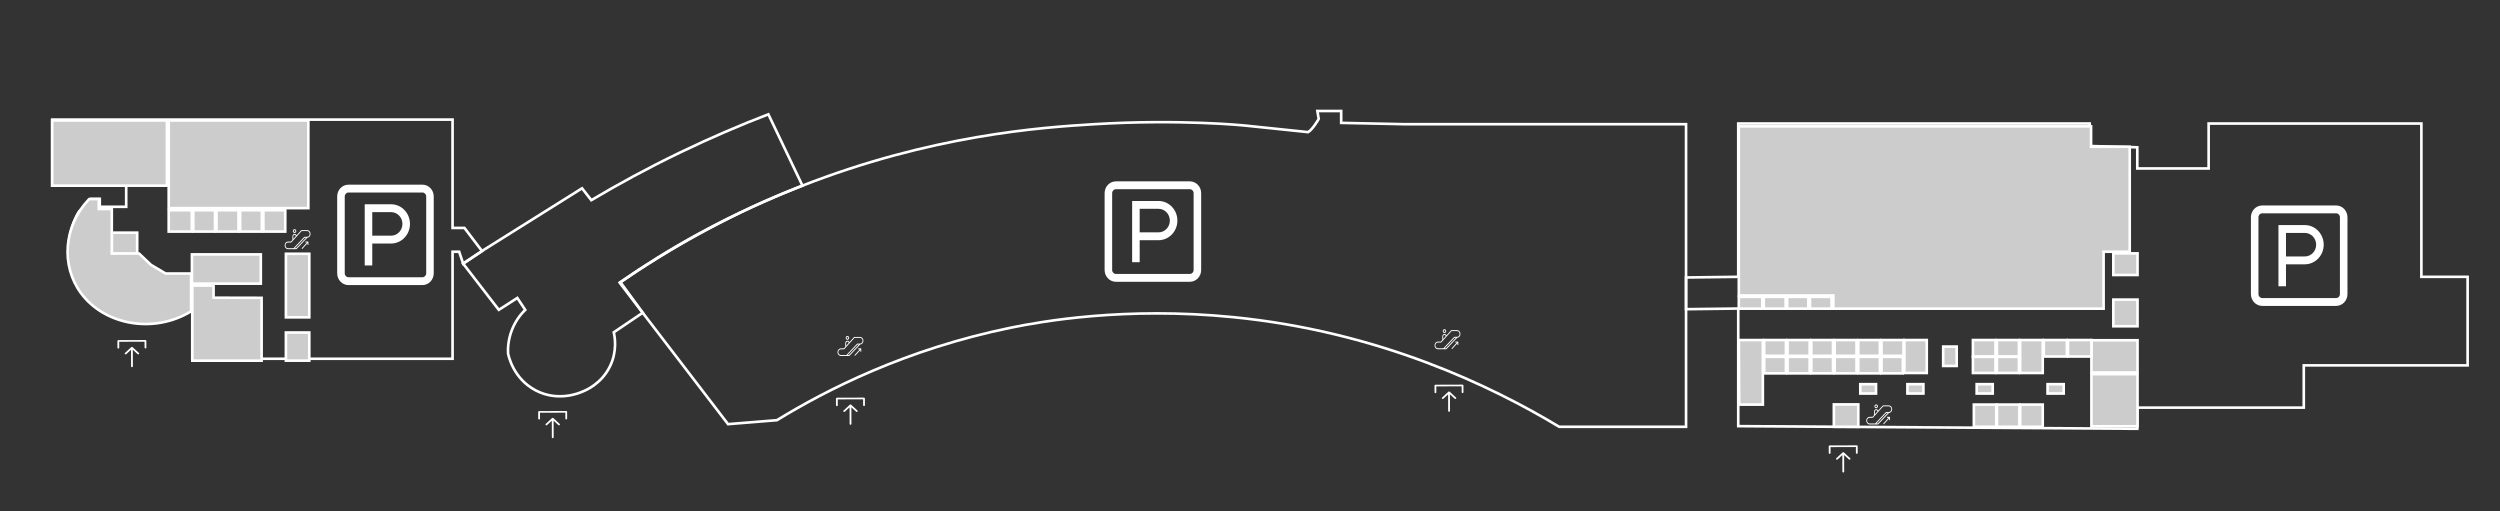
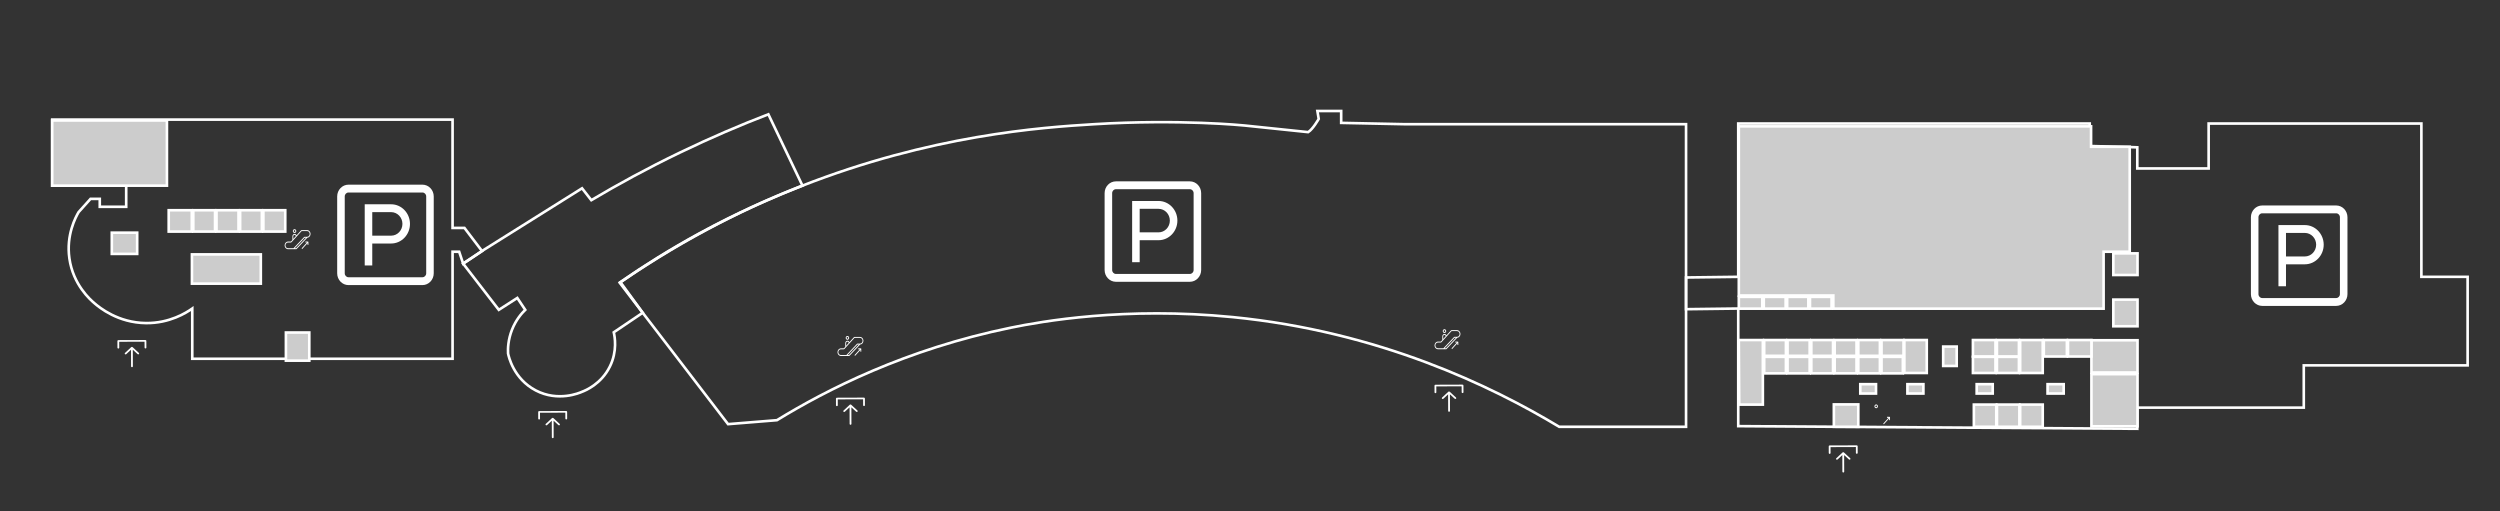
<svg xmlns="http://www.w3.org/2000/svg" version="1.1" x="0px" y="0px" width="1892px" height="387px" viewBox="0 0 1892 387" enable-background="new 0 0 1892 387" xml:space="preserve">
  <rect x="0" y="0" width="1892" height="387" fill="#333333" stroke="none" />
  <g id="environment">
    <g id="Слой_3">
      <path fill="none" stroke="#FFFFFF" stroke-width="2" stroke-miterlimit="10" d="M469,214c52.5-36.1,100.7-58.8,137-73    c98.7-38.8,182.1-44.6,222-47c65.1-4,114,1,114,1l48,5c3.6-2.2,8-10,8-10l-1-6h18v9l48,1c35,0,70,0,105,0c36,0,72,0,108,0    c0,76.3,0,152.7,0,229h-96c-51.2-30.8-136.1-72-247-83c-81.7-8.1-145,3.3-168,8c-79.7,16.3-139.8,47.2-177,70c-12.3,1-24.7,2-37,3    L469,214z" />
      <polygon fill="none" stroke="#FFFFFF" stroke-width="2" stroke-miterlimit="10" points="1276,210 1315.5,209.5 1315.5,93.5     1581.5,93.5 1581.5,110.5 1617.5,111.5 1617.5,127.5 1671.5,127.5 1671.5,93.5 1832.5,93.5 1832.5,209.5 1867.5,209.5     1867.5,276.5 1743.5,276.5 1743.5,308.5 1617.5,308.5 1617.5,324.5 1315.5,322.5 1315.5,233.5 1276,234   " />
      <path fill="none" stroke="#FFFFFF" stroke-width="2" stroke-miterlimit="10" d="M365.5,189.5l75-47l7,9c20.2-12,42.5-24.2,67-36    c23.4-11.3,45.9-20.9,67-29c8.6,18,17.2,36,25.8,54c-23.8,9.2-50,20.9-77.8,36c-22.4,12.2-42.4,24.8-60,37    c5.6,7.7,11.3,15.4,16.9,23.2l-21.9,14.8c0.7,3.1,2.9,14.2-3,26c-6.5,13.1-18.3,18-21,19c-2,0.9-18.1,7.8-35-1s-20.6-25.9-21-28    c-0.2-3.7,0-10.4,3-18c3-7.5,7.3-12.4,10-15c-2-3-4-6-6-9l-14,9l-27-35L365.5,189.5z" />
      <path fill="none" stroke="#FFFFFF" stroke-width="2" stroke-miterlimit="10" d="M39.5,90.5h303v81v1h9l13.3,17.5l-14.3,9.5l-3-9    h-5v81h-197v-38c-4.4,3.1-17.1,11.2-35,11c-21.2-0.2-35.3-11.8-39-15c-3.2-2.7-16.2-14.1-19-34c-2.5-17.7,4.7-31.1,7-35    c3-3.3,6-6.7,9-10h7v6h20v-16h-56V90.5z" />
    </g>
    <g>
      <g id="Download">
        <path fill="#FFFFFF" d="M89.56,263.81c0.38,0,0.68-0.29,0.68-0.64l-0.02-4.5l19.17-0.07l0.02,4.5c0,0.35,0.31,0.64,0.69,0.64     c0.38,0,0.68-0.29,0.68-0.64l-0.02-5.14c0-0.35-0.31-0.64-0.69-0.64l-20.54,0.07c-0.38,0-0.68,0.29-0.68,0.64l0.02,5.14     C88.87,263.53,89.18,263.81,89.56,263.81z" />
        <path fill="#FFFFFF" d="M100.32,262.68c-0.27-0.25-0.71-0.25-0.98,0l-4.78,4.45c-0.27,0.25-0.27,0.66,0,0.91     c0.27,0.25,0.71,0.25,0.98,0l3.6-3.35l0.04,12.59c0,0.35,0.31,0.64,0.69,0.64c0.38,0,0.69-0.29,0.69-0.64l-0.04-12.59l3.62,3.33     c0.27,0.25,0.71,0.25,0.98,0c0.27-0.25,0.27-0.66,0-0.91L100.32,262.68z" />
      </g>
    </g>
    <g>
      <g id="Download_1_">
        <path fill="#FFFFFF" d="M408.01,317.52c0.38,0,0.68-0.29,0.68-0.64l-0.02-4.5l19.17-0.07l0.02,4.5c0,0.35,0.31,0.64,0.69,0.64     c0.38,0,0.68-0.29,0.68-0.64l-0.02-5.14c0-0.35-0.31-0.64-0.69-0.64l-20.54,0.07c-0.38,0-0.68,0.29-0.68,0.64l0.02,5.14     C407.32,317.23,407.63,317.52,408.01,317.52z" />
        <path fill="#FFFFFF" d="M418.77,316.38c-0.27-0.25-0.71-0.25-0.98,0l-4.78,4.45c-0.27,0.25-0.27,0.66,0,0.91     c0.27,0.25,0.71,0.25,0.98,0l3.6-3.35l0.04,12.59c0,0.35,0.31,0.64,0.69,0.64c0.38,0,0.69-0.29,0.69-0.64l-0.04-12.59l3.62,3.33     c0.27,0.25,0.71,0.25,0.98,0c0.27-0.25,0.27-0.66,0-0.91L418.77,316.38z" />
      </g>
    </g>
    <g>
      <g id="Download_2_">
        <path fill="#FFFFFF" d="M633.36,307.4c0.38,0,0.68-0.29,0.68-0.64l-0.02-4.5l19.17-0.07l0.02,4.5c0,0.35,0.31,0.64,0.69,0.64     c0.38,0,0.68-0.29,0.68-0.64l-0.02-5.14c0-0.35-0.31-0.64-0.69-0.64l-20.54,0.07c-0.38,0-0.68,0.29-0.68,0.64l0.02,5.14     C632.68,307.11,632.99,307.4,633.36,307.4z" />
        <path fill="#FFFFFF" d="M644.13,306.26c-0.27-0.25-0.71-0.25-0.98,0l-4.78,4.45c-0.27,0.25-0.27,0.66,0,0.91     c0.27,0.25,0.71,0.25,0.98,0l3.6-3.35l0.04,12.59c0,0.35,0.31,0.64,0.69,0.64c0.38,0,0.69-0.29,0.69-0.64l-0.04-12.59l3.62,3.33     c0.27,0.25,0.71,0.25,0.98,0c0.27-0.25,0.27-0.66,0-0.91L644.13,306.26z" />
      </g>
    </g>
    <g>
      <g id="Download_3_">
        <path fill="#FFFFFF" d="M1086.34,297.57c0.38,0,0.68-0.29,0.68-0.64l-0.02-4.5l19.17-0.07l0.02,4.5c0,0.35,0.31,0.64,0.69,0.64     s0.68-0.29,0.68-0.64l-0.02-5.14c0-0.35-0.31-0.64-0.69-0.64l-20.54,0.07c-0.38,0-0.68,0.29-0.68,0.64l0.02,5.14     C1085.65,297.28,1085.96,297.57,1086.34,297.57z" />
        <path fill="#FFFFFF" d="M1097.11,296.43c-0.27-0.25-0.71-0.25-0.98,0l-4.78,4.45c-0.27,0.25-0.27,0.66,0,0.91     c0.27,0.25,0.71,0.25,0.98,0l3.6-3.35l0.04,12.59c0,0.35,0.31,0.64,0.69,0.64c0.38,0,0.69-0.29,0.69-0.64l-0.04-12.59l3.62,3.33     c0.27,0.25,0.71,0.25,0.98,0c0.27-0.25,0.27-0.66,0-0.91L1097.11,296.43z" />
      </g>
    </g>
    <g>
      <g id="Download_4_">
        <path fill="#FFFFFF" d="M1384.69,343.52c0.38,0,0.68-0.29,0.68-0.64l-0.02-4.5l19.17-0.07l0.02,4.5c0,0.35,0.31,0.64,0.69,0.64     s0.68-0.29,0.68-0.64l-0.02-5.14c0-0.35-0.31-0.64-0.69-0.64l-20.54,0.07c-0.38,0-0.68,0.29-0.68,0.64l0.02,5.14     C1384,343.23,1384.31,343.52,1384.69,343.52z" />
        <path fill="#FFFFFF" d="M1395.45,342.38c-0.27-0.25-0.71-0.25-0.98,0l-4.78,4.45c-0.27,0.25-0.27,0.66,0,0.91     c0.27,0.25,0.71,0.25,0.98,0l3.6-3.35l0.04,12.59c0,0.35,0.31,0.64,0.69,0.64s0.69-0.29,0.69-0.64l-0.04-12.59l3.62,3.33     c0.27,0.25,0.71,0.25,0.98,0c0.27-0.25,0.27-0.66,0-0.91L1395.45,342.38z" />
      </g>
    </g>
    <g>
-       <path fill="#FFFFFF" d="M1429.39,306.79h-3.95c-0.29,0-0.56,0.12-0.76,0.35l-3.29,3.62c-0.31-0.78-1.08-1.22-1.83-1.04    c-0.76,0.17-1.3,0.91-1.3,1.76v2.74l-1,1.1c-0.08,0.09-0.19,0.14-0.3,0.14h-1.98c-1.45,0-2.62,1.29-2.62,2.89    c0,1.59,1.17,2.89,2.62,2.89h6.22c0.08,0,0.17-0.04,0.23-0.1l8.1-8.57c1.42-0.09,2.51-1.4,2.47-2.96    C1431.96,308.03,1430.81,306.79,1429.39,306.79z M1418.91,311.48c0-0.57,0.4-1.04,0.92-1.08c0.52-0.04,0.97,0.37,1.04,0.94    l-1.96,2.16V311.48z M1421.07,320.5h-1.02l7.51-7.94h1.02L1421.07,320.5z M1429.39,311.84h-1.97c-0.08,0-0.17,0.04-0.23,0.1    l-8.09,8.56h-4.13c-1.09,0-1.97-0.97-1.97-2.16c0-1.2,0.88-2.16,1.97-2.16h1.98c0.29,0,0.56-0.12,0.76-0.35l3.71-4.09l3.71-4.09    c0.08-0.09,0.19-0.14,0.3-0.14h3.95c1.09,0,1.97,0.97,1.97,2.16C1431.35,310.87,1430.47,311.84,1429.39,311.84z" />
      <path fill="#FFFFFF" d="M1430.04,315.45h-1.97v0.72h1.17l-4.03,4.44l0.46,0.51l4.03-4.44v1.29h0.66v-2.16    C1430.37,315.61,1430.22,315.45,1430.04,315.45z" />
      <path fill="#FFFFFF" d="M1419.89,308.95c0.72,0,1.31-0.65,1.31-1.44s-0.59-1.44-1.31-1.44c-0.72,0-1.31,0.65-1.31,1.44    S1419.17,308.95,1419.89,308.95z M1419.89,306.79c0.36,0,0.66,0.32,0.66,0.72s-0.29,0.72-0.66,0.72c-0.36,0-0.66-0.32-0.66-0.72    S1419.53,306.79,1419.89,306.79z" />
    </g>
    <g>
      <path fill="#FFFFFF" d="M1102.67,249.85h-3.95c-0.29,0-0.56,0.12-0.76,0.35l-3.29,3.62c-0.31-0.78-1.08-1.22-1.83-1.04    c-0.76,0.17-1.3,0.91-1.3,1.76v2.74l-1,1.1c-0.08,0.09-0.19,0.14-0.3,0.14h-1.98c-1.45,0-2.62,1.29-2.62,2.89s1.17,2.89,2.62,2.89    h6.22c0.08,0,0.17-0.04,0.23-0.1l8.1-8.57c1.42-0.09,2.51-1.4,2.47-2.96S1104.09,249.85,1102.67,249.85z M1092.19,254.54    c0-0.57,0.4-1.04,0.92-1.08c0.52-0.04,0.97,0.37,1.04,0.94l-1.96,2.16V254.54z M1094.35,263.56h-1.02l7.51-7.94h1.02    L1094.35,263.56z M1102.67,254.9h-1.97c-0.08,0-0.17,0.04-0.23,0.1l-8.09,8.56h-4.13c-1.09,0-1.97-0.97-1.97-2.16    c0-1.2,0.88-2.16,1.97-2.16h1.98c0.29,0,0.56-0.12,0.76-0.35l3.71-4.09l3.71-4.09c0.08-0.09,0.19-0.14,0.3-0.14h3.95    c1.09,0,1.97,0.97,1.97,2.16C1104.63,253.93,1103.75,254.9,1102.67,254.9z" />
      <path fill="#FFFFFF" d="M1103.32,258.51h-1.97v0.72h1.17l-4.03,4.44l0.46,0.51l4.03-4.44v1.29h0.66v-2.16    C1103.65,258.67,1103.5,258.51,1103.32,258.51z" />
      <path fill="#FFFFFF" d="M1093.17,252.01c0.72,0,1.31-0.65,1.31-1.44s-0.59-1.44-1.31-1.44s-1.31,0.65-1.31,1.44    S1092.45,252.01,1093.17,252.01z M1093.17,249.85c0.36,0,0.66,0.32,0.66,0.72s-0.29,0.72-0.66,0.72c-0.36,0-0.66-0.32-0.66-0.72    S1092.81,249.85,1093.17,249.85z" />
    </g>
    <g>
      <path fill="#FFFFFF" d="M650.83,254.97h-3.95c-0.29,0-0.56,0.12-0.76,0.35l-3.29,3.62c-0.31-0.78-1.08-1.22-1.83-1.04    c-0.76,0.17-1.3,0.91-1.3,1.76v2.74l-1,1.1c-0.08,0.09-0.19,0.14-0.3,0.14h-1.98c-1.45,0-2.62,1.29-2.62,2.89    c0,1.59,1.17,2.89,2.62,2.89h6.22c0.08,0,0.17-0.04,0.23-0.1l8.1-8.57c1.42-0.09,2.51-1.4,2.47-2.96    C653.41,256.22,652.25,254.97,650.83,254.97z M640.35,259.66c0-0.57,0.4-1.04,0.92-1.08c0.52-0.04,0.97,0.37,1.04,0.94l-1.96,2.16    V259.66z M642.51,268.68h-1.02l7.51-7.94h1.02L642.51,268.68z M650.83,260.02h-1.97c-0.08,0-0.17,0.04-0.23,0.1l-8.09,8.56h-4.13    c-1.09,0-1.97-0.97-1.97-2.16c0-1.2,0.88-2.16,1.97-2.16h1.98c0.29,0,0.56-0.12,0.76-0.35l3.71-4.09l3.71-4.09    c0.08-0.09,0.19-0.14,0.3-0.14h3.95c1.09,0,1.97,0.97,1.97,2.16C652.8,259.05,651.92,260.02,650.83,260.02z" />
      <path fill="#FFFFFF" d="M651.49,263.63h-1.97v0.72h1.17l-4.03,4.44l0.46,0.51l4.03-4.44v1.29h0.66v-2.16    C651.82,263.79,651.67,263.63,651.49,263.63z" />
      <path fill="#FFFFFF" d="M641.33,257.14c0.72,0,1.31-0.65,1.31-1.44c0-0.8-0.59-1.44-1.31-1.44s-1.31,0.65-1.31,1.44    C640.02,256.49,640.61,257.14,641.33,257.14z M641.33,254.97c0.36,0,0.66,0.32,0.66,0.72c0,0.4-0.29,0.72-0.66,0.72    s-0.66-0.32-0.66-0.72C640.68,255.29,640.97,254.97,641.33,254.97z" />
    </g>
    <g>
      <path fill="#FFFFFF" d="M232.42,174.14h-3.95c-0.29,0-0.56,0.12-0.76,0.35l-3.29,3.62c-0.31-0.78-1.08-1.22-1.83-1.04    c-0.76,0.17-1.3,0.91-1.3,1.76v2.74l-1,1.1c-0.08,0.09-0.19,0.14-0.3,0.14h-1.98c-1.45,0-2.62,1.29-2.62,2.89s1.17,2.89,2.62,2.89    h6.22c0.08,0,0.17-0.04,0.23-0.1l8.1-8.57c1.42-0.09,2.51-1.4,2.47-2.96C235,175.39,233.84,174.15,232.42,174.14z M221.94,178.84    c0-0.57,0.4-1.04,0.92-1.08c0.52-0.04,0.97,0.37,1.04,0.94l-1.96,2.16V178.84z M224.1,187.86h-1.02l7.51-7.94h1.02L224.1,187.86z     M232.42,179.2h-1.97c-0.08,0-0.17,0.04-0.23,0.1l-8.09,8.56h-4.13c-1.09,0-1.97-0.97-1.97-2.16c0-1.2,0.88-2.16,1.97-2.16h1.98    c0.29,0,0.56-0.12,0.76-0.35l3.71-4.09l3.71-4.09c0.08-0.09,0.19-0.14,0.3-0.14h3.95c1.09,0,1.97,0.97,1.97,2.16    C234.39,178.23,233.51,179.2,232.42,179.2z" />
      <path fill="#FFFFFF" d="M233.08,182.8h-1.97v0.72h1.17l-4.03,4.44l0.46,0.51l4.03-4.44v1.29h0.66v-2.16    C233.41,182.97,233.26,182.8,233.08,182.8z" />
      <path fill="#FFFFFF" d="M222.92,176.31c0.72,0,1.31-0.65,1.31-1.44s-0.59-1.44-1.31-1.44s-1.31,0.65-1.31,1.44    S222.2,176.31,222.92,176.31z M222.92,174.14c0.36,0,0.66,0.32,0.66,0.72s-0.29,0.72-0.66,0.72c-0.36,0-0.66-0.32-0.66-0.72    S222.56,174.14,222.92,174.14z" />
    </g>
    <g>
      <g>
        <g>
          <path fill="#FFFFFF" d="M319.69,139.75h-55.95c-4.72,0-8.56,4-8.56,8.91v58.19c0,4.91,3.84,8.91,8.56,8.91h55.95      c4.72,0,8.56-4,8.56-8.91v-58.19C328.26,143.75,324.42,139.75,319.69,139.75z M322.55,206.85c0,1.64-1.28,2.97-2.85,2.97h-55.95      c-1.57,0-2.85-1.33-2.85-2.97v-58.19c0-1.64,1.28-2.97,2.85-2.97h55.95c1.57,0,2.85,1.33,2.85,2.97V206.85z" />
          <path fill="#FFFFFF" d="M296,154.6h-19.98v46.31h5.71v-16.62H296c7.87,0,14.27-6.66,14.27-14.84S303.87,154.6,296,154.6z       M296,178.35h-14.27v-17.81H296c4.72,0,8.56,4,8.56,8.91S300.72,178.35,296,178.35z" />
        </g>
      </g>
    </g>
    <g>
      <g>
        <g>
          <path fill="#FFFFFF" d="M900.48,137.25h-55.95c-4.72,0-8.56,4-8.56,8.91v58.19c0,4.91,3.84,8.91,8.56,8.91h55.95      c4.72,0,8.56-4,8.56-8.91v-58.19C909.04,141.25,905.2,137.25,900.48,137.25z M903.33,204.35c0,1.64-1.28,2.97-2.85,2.97h-55.95      c-1.57,0-2.85-1.33-2.85-2.97v-58.19c0-1.64,1.28-2.97,2.85-2.97h55.95c1.57,0,2.85,1.33,2.85,2.97V204.35z" />
          <path fill="#FFFFFF" d="M876.78,152.1H856.8v46.31h5.71v-16.62h14.27c7.87,0,14.27-6.66,14.27-14.84S884.65,152.1,876.78,152.1z       M876.78,175.85h-14.27v-17.81h14.27c4.72,0,8.56,4,8.56,8.91C885.35,171.85,881.5,175.85,876.78,175.85z" />
        </g>
      </g>
    </g>
    <g>
      <g>
        <g>
          <path fill="#FFFFFF" d="M1768,155.5h-55.95c-4.72,0-8.56,4-8.56,8.91v58.19c0,4.91,3.84,8.91,8.56,8.91H1768      c4.72,0,8.56-4,8.56-8.91v-58.19C1776.56,159.5,1772.72,155.5,1768,155.5z M1770.85,222.59c0,1.64-1.28,2.97-2.85,2.97h-55.95      c-1.57,0-2.85-1.33-2.85-2.97v-58.19c0-1.64,1.28-2.97,2.85-2.97H1768c1.57,0,2.85,1.33,2.85,2.97V222.59z" />
          <path fill="#FFFFFF" d="M1744.31,170.34h-19.98v46.31h5.71v-16.62h14.27c7.87,0,14.27-6.66,14.27-14.84      S1752.18,170.34,1744.31,170.34z M1744.31,194.09h-14.27v-17.81h14.27c4.72,0,8.56,4,8.56,8.91S1749.03,194.09,1744.31,194.09z" />
        </g>
      </g>
    </g>
  </g>
  <g id="landmarks-1fl">
-     <rect id="a36" x="127.68" y="91.17" fill="#CCCCCC" stroke="#FFFFFF" stroke-width="2" stroke-miterlimit="10" width="105.66" height="66.34" />
    <rect id="a37" x="39.5" y="91.17" fill="#CCCCCC" stroke="#FFFFFF" stroke-width="2" stroke-miterlimit="10" width="86.83" height="49.33" />
    <rect id="a38" x="127.68" y="159.1" fill="#CCCCCC" stroke="#FFFFFF" stroke-width="2" stroke-miterlimit="10" width="17.47" height="16.16" />
    <rect id="a39" x="146.28" y="159.1" fill="#CCCCCC" stroke="#FFFFFF" stroke-width="2" stroke-miterlimit="10" width="16.46" height="16.16" />
    <rect id="a40" x="163.85" y="159.1" fill="#CCCCCC" stroke="#FFFFFF" stroke-width="2" stroke-miterlimit="10" width="16.66" height="16.16" />
    <rect id="a41" x="181.73" y="159.1" fill="#CCCCCC" stroke="#FFFFFF" stroke-width="2" stroke-miterlimit="10" width="16.46" height="16.16" />
    <rect id="a42" x="199.31" y="159.1" fill="#CCCCCC" stroke="#FFFFFF" stroke-width="2" stroke-miterlimit="10" width="16.56" height="16.16" />
-     <rect id="a46" x="216.38" y="192.06" fill="#CCCCCC" stroke="#FFFFFF" stroke-width="2" stroke-miterlimit="10" width="17.68" height="48.1" />
    <rect id="a45" x="145.26" y="192.53" fill="#CCCCCC" stroke="#FFFFFF" stroke-width="2" stroke-miterlimit="10" width="52.12" height="22.13" />
    <rect id="a43" x="84.61" y="176.09" fill="#CCCCCC" stroke="#FFFFFF" stroke-width="2" stroke-miterlimit="10" width="19.2" height="16.06" />
-     <path id="a44" fill="#CCCCCC" stroke="#FFFFFF" stroke-width="2" stroke-miterlimit="10" d="M67.44,150.67h7.31v7.51h9.85v33.69   h20.62l9.04,8.57l11.07,6.55h19.3v28.59c-28.43,17.39-65.61,10.29-83.31-13.67C45.95,201.06,48.01,171.13,67.44,150.67z" />
-     <polygon id="a47" fill="#CCCCCC" stroke="#FFFFFF" stroke-width="2" stroke-miterlimit="10" points="197.99,225.4 197.99,272.94    145.56,272.94 145.56,216.11 161.62,216.11 161.62,225.31  " />
    <rect id="a48" x="216.38" y="251.65" fill="#CCCCCC" stroke="#FFFFFF" stroke-width="2" stroke-miterlimit="10" width="17.68" height="21.29" />
    <polygon id="a33" fill="#CCCCCC" stroke="#FFFFFF" stroke-width="2" stroke-miterlimit="10" points="1592,233.59 1592,190.51    1611.77,190.51 1611.77,111.06 1582.52,111.06 1582.52,95.62 1315.93,95.62 1315.93,223.63 1387.45,223.63 1387.45,233.59  " />
    <rect id="a4" x="1369.78" y="224.66" fill="#CCCCCC" stroke="#FFFFFF" stroke-width="2" stroke-miterlimit="10" width="16.36" height="8.93" />
    <rect id="a3" x="1352.51" y="224.66" fill="#CCCCCC" stroke="#FFFFFF" stroke-width="2" stroke-miterlimit="10" width="16.05" height="8.93" />
    <rect id="a2" x="1334.83" y="224.66" fill="#CCCCCC" stroke="#FFFFFF" stroke-width="2" stroke-miterlimit="10" width="16.56" height="8.93" />
    <rect id="a1" x="1315.93" y="224.66" fill="#CCCCCC" stroke="#FFFFFF" stroke-width="2" stroke-miterlimit="10" width="17.78" height="8.93" />
    <polygon id="a05" fill="#CCCCCC" stroke="#FFFFFF" stroke-width="2" stroke-miterlimit="10" points="1315.93,257.34    1334.12,257.34 1334.12,306.19 1316.24,306.19  " />
    <rect id="a06" x="1335.13" y="257.34" fill="#CCCCCC" stroke="#FFFFFF" stroke-width="2" stroke-miterlimit="10" width="16.46" height="11.95" />
    <rect id="a07" x="1352.81" y="257.34" fill="#CCCCCC" stroke="#FFFFFF" stroke-width="2" stroke-miterlimit="10" width="16.76" height="11.95" />
    <rect id="a08" x="1370.79" y="257.34" fill="#CCCCCC" stroke="#FFFFFF" stroke-width="2" stroke-miterlimit="10" width="16.46" height="11.95" />
    <rect id="a09" x="1388.47" y="257.34" fill="#CCCCCC" stroke="#FFFFFF" stroke-width="2" stroke-miterlimit="10" width="16.56" height="11.95" />
    <rect id="a10" x="1406.35" y="257.34" fill="#CCCCCC" stroke="#FFFFFF" stroke-width="2" stroke-miterlimit="10" width="16.36" height="11.95" />
    <rect id="a11" x="1423.93" y="257.34" fill="#CCCCCC" stroke="#FFFFFF" stroke-width="2" stroke-miterlimit="10" width="16.66" height="11.95" />
    <rect id="a12" x="1441.2" y="257.34" fill="#CCCCCC" stroke="#FFFFFF" stroke-width="2" stroke-miterlimit="10" width="16.97" height="24.94" />
    <rect id="tui" x="1599.38" y="191.75" fill="#CCCCCC" stroke="#FFFFFF" stroke-width="2" stroke-miterlimit="10" width="18.29" height="16.37" />
    <rect id="a32" x="1599.38" y="226.74" fill="#CCCCCC" stroke="#FFFFFF" stroke-width="2" stroke-miterlimit="10" width="18.29" height="20.17" />
    <rect id="a32_1_" x="1582.79" y="257.5" fill="#CCCCCC" stroke="#FFFFFF" stroke-width="2" stroke-miterlimit="10" width="34.88" height="24.41" />
    <rect id="a30" x="1582.79" y="283.15" fill="#CCCCCC" stroke="#FFFFFF" stroke-width="2" stroke-miterlimit="10" width="34.88" height="39.47" />
    <rect id="a21a" x="1493.11" y="257.34" fill="#CCCCCC" stroke="#FFFFFF" stroke-width="2" stroke-miterlimit="10" width="17.07" height="12.47" />
    <rect id="a23" x="1528.87" y="257.34" fill="#CCCCCC" stroke="#FFFFFF" stroke-width="2" stroke-miterlimit="10" width="17.07" height="24.94" />
    <rect id="a26" x="1546.75" y="257.34" fill="#CCCCCC" stroke="#FFFFFF" stroke-width="2" stroke-miterlimit="10" width="17.47" height="12.47" />
    <rect id="a28" x="1565.04" y="257.34" fill="#CCCCCC" stroke="#FFFFFF" stroke-width="2" stroke-miterlimit="10" width="17.75" height="12.47" />
    <rect id="a22" x="1511.26" y="257.34" fill="#CCCCCC" stroke="#FFFFFF" stroke-width="2" stroke-miterlimit="10" width="16.66" height="12.47" />
    <rect x="1470.61" y="262.29" fill="#CCCCCC" stroke="#FFFFFF" stroke-width="2" stroke-miterlimit="10" width="10.21" height="14.66" />
    <rect x="1495.96" y="290.75" fill="#CCCCCC" stroke="#FFFFFF" stroke-width="2" stroke-miterlimit="10" width="12.12" height="7.07" />
    <rect x="1549.6" y="290.75" fill="#CCCCCC" stroke="#FFFFFF" stroke-width="2" stroke-miterlimit="10" width="12.19" height="7.07" />
    <rect id="a20" x="1528.87" y="306.19" fill="#CCCCCC" stroke="#FFFFFF" stroke-width="2" stroke-miterlimit="10" width="17.07" height="16.81" />
    <rect id="a19" x="1511.3" y="306.19" fill="#CCCCCC" stroke="#FFFFFF" stroke-width="2" stroke-miterlimit="10" width="16.97" height="16.81" />
    <rect id="a18" x="1493.82" y="306.19" fill="#CCCCCC" stroke="#FFFFFF" stroke-width="2" stroke-miterlimit="10" width="16.97" height="16.81" />
    <rect x="1443.53" y="290.75" fill="#CCCCCC" stroke="#FFFFFF" stroke-width="2" stroke-miterlimit="10" width="12.09" height="7.07" />
    <rect x="1407.87" y="290.75" fill="#CCCCCC" stroke="#FFFFFF" stroke-width="2" stroke-miterlimit="10" width="11.89" height="7.07" />
    <rect id="a34" x="1387.86" y="306.06" fill="#CCCCCC" stroke="#FFFFFF" stroke-width="2" stroke-miterlimit="10" width="18.49" height="16.94" />
    <rect id="a17" x="1335.13" y="270.05" fill="#CCCCCC" stroke="#FFFFFF" stroke-width="2" stroke-miterlimit="10" width="16.46" height="12.51" />
    <rect id="a16" x="1352.81" y="270.05" fill="#CCCCCC" stroke="#FFFFFF" stroke-width="2" stroke-miterlimit="10" width="16.76" height="12.51" />
    <rect id="a15" x="1370.79" y="270.05" fill="#CCCCCC" stroke="#FFFFFF" stroke-width="2" stroke-miterlimit="10" width="16.46" height="12.51" />
    <rect id="a09a" x="1388.47" y="270.05" fill="#CCCCCC" stroke="#FFFFFF" stroke-width="2" stroke-miterlimit="10" width="16.56" height="12.51" />
    <rect id="a14" x="1406.35" y="270.05" fill="#CCCCCC" stroke="#FFFFFF" stroke-width="2" stroke-miterlimit="10" width="16.36" height="12.51" />
    <rect id="a13" x="1423.93" y="270.05" fill="#CCCCCC" stroke="#FFFFFF" stroke-width="2" stroke-miterlimit="10" width="16.15" height="12.51" />
    <rect id="a21" x="1493.11" y="270.05" fill="#CCCCCC" stroke="#FFFFFF" stroke-width="2" stroke-miterlimit="10" width="17.07" height="12.23" />
    <rect id="a22a" x="1511.26" y="270.05" fill="#CCCCCC" stroke="#FFFFFF" stroke-width="2" stroke-miterlimit="10" width="16.66" height="12.23" />
  </g>
</svg>